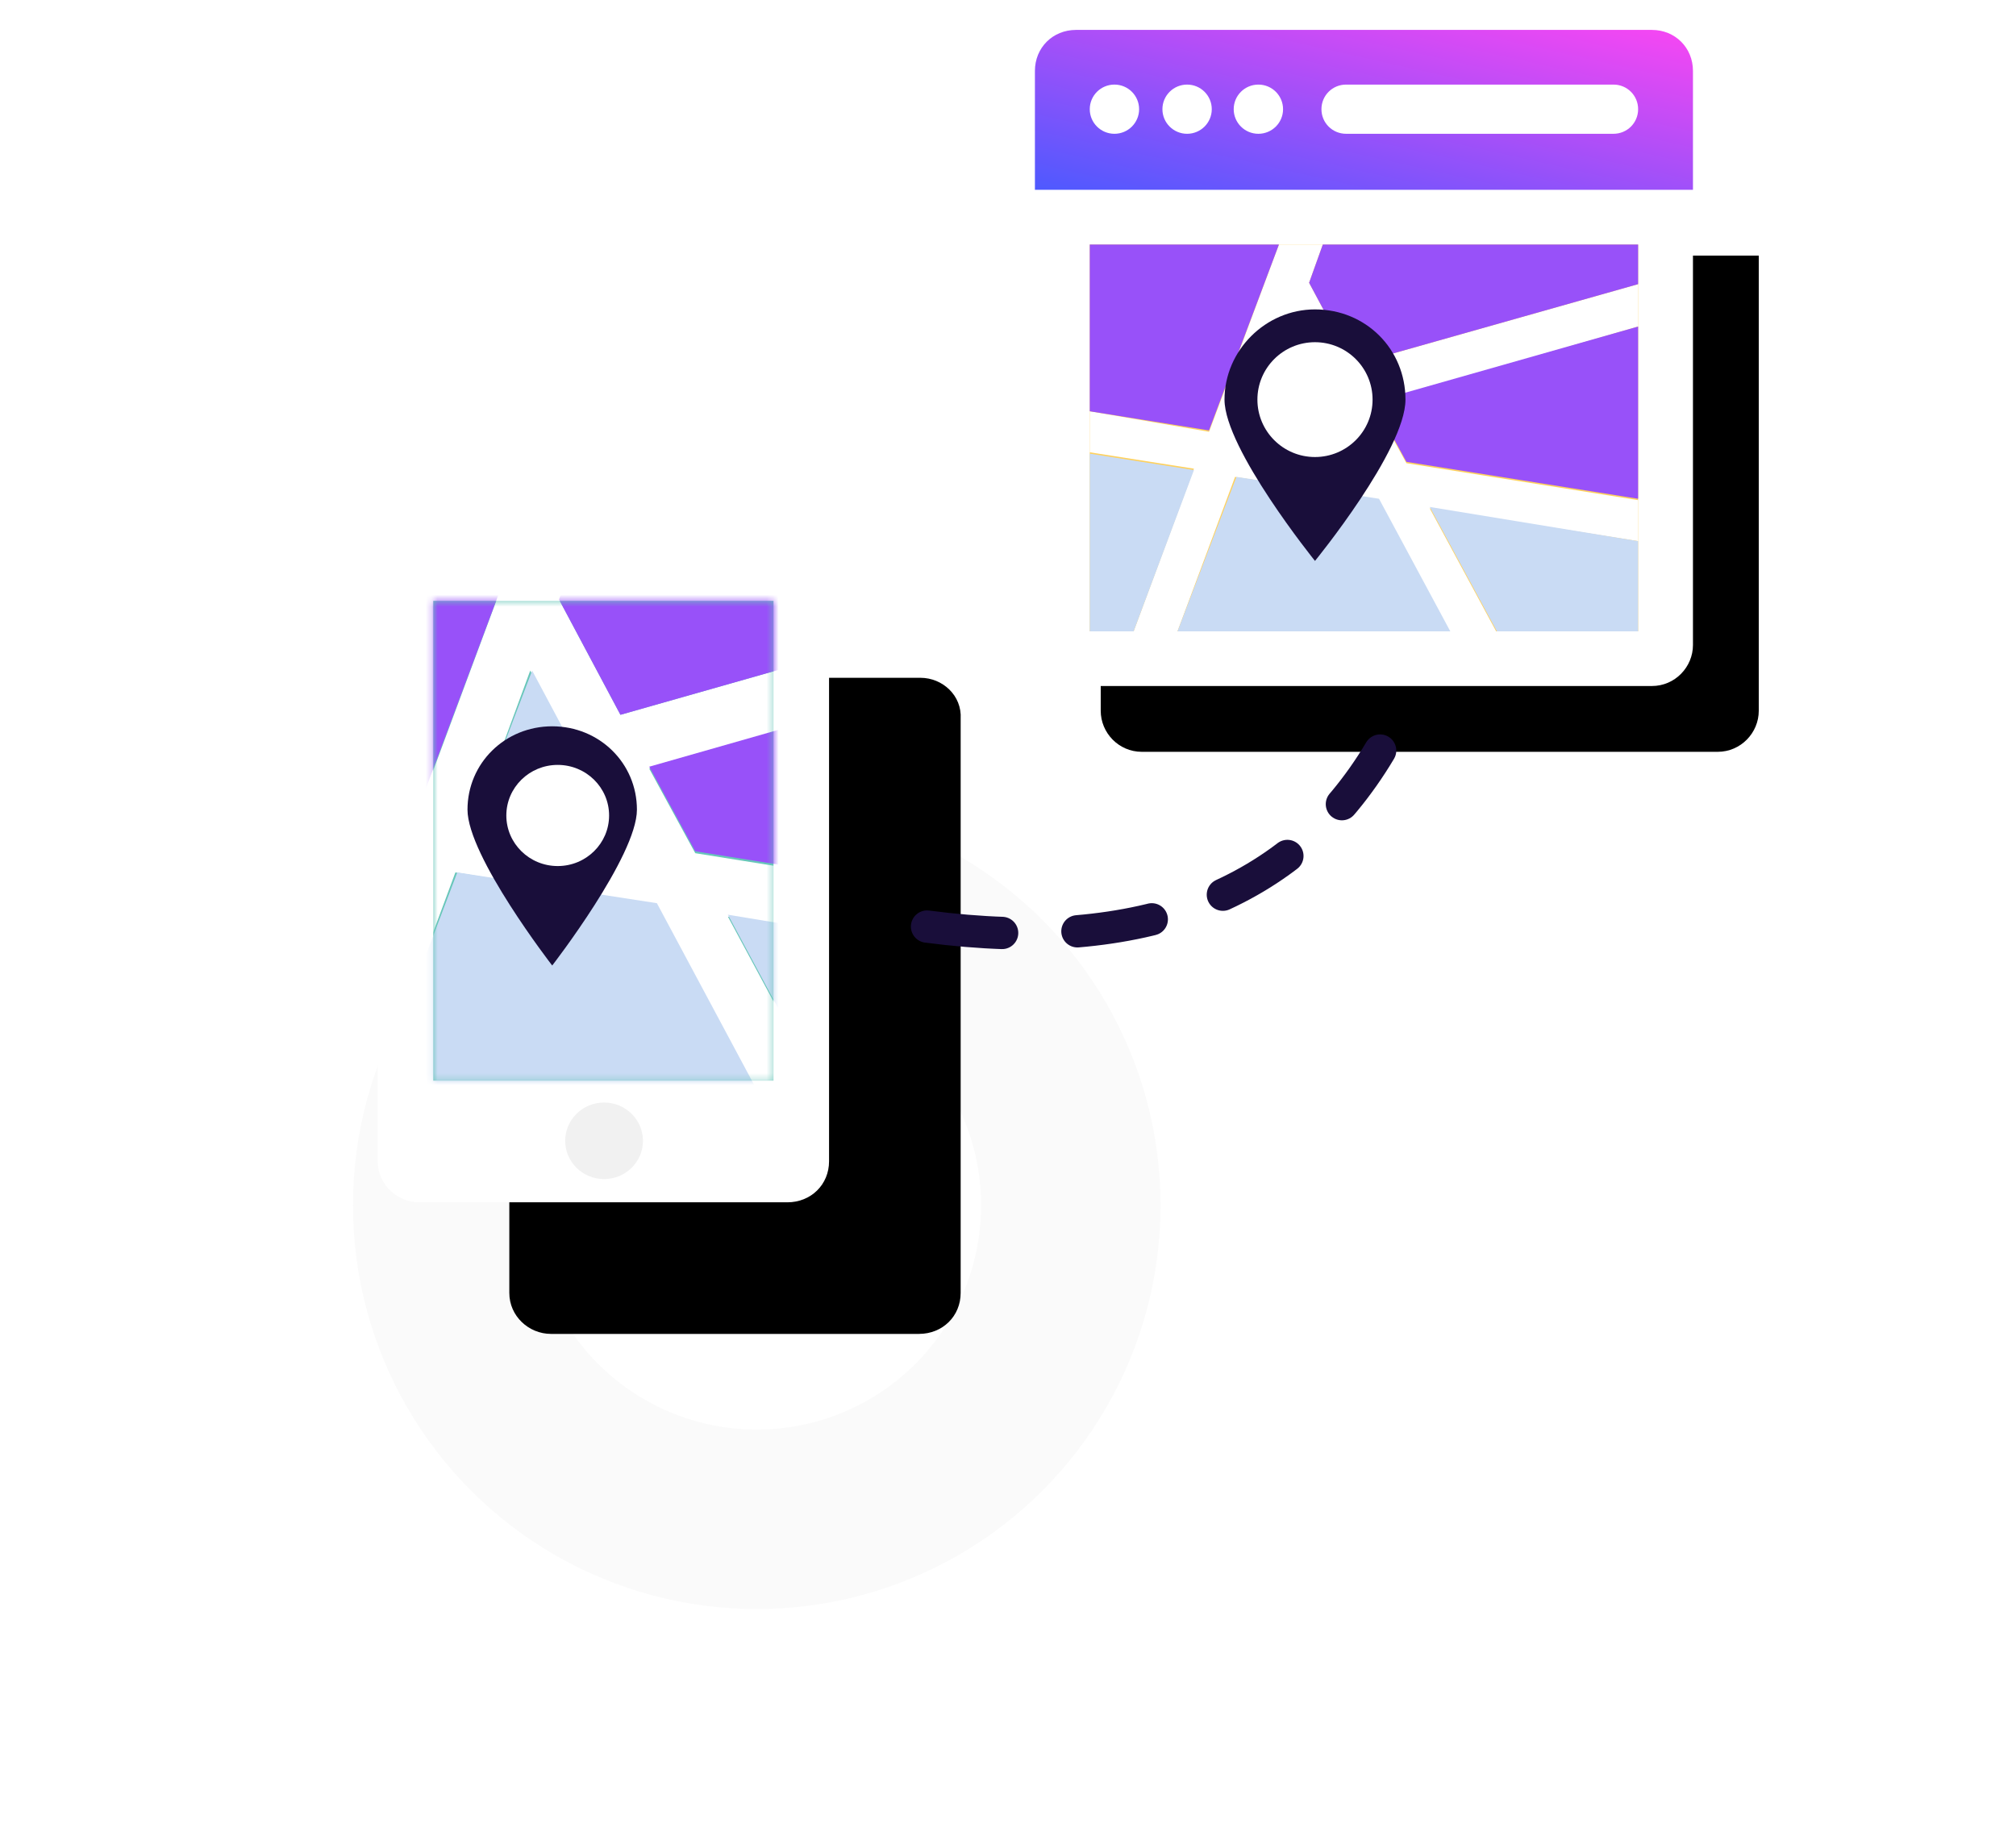
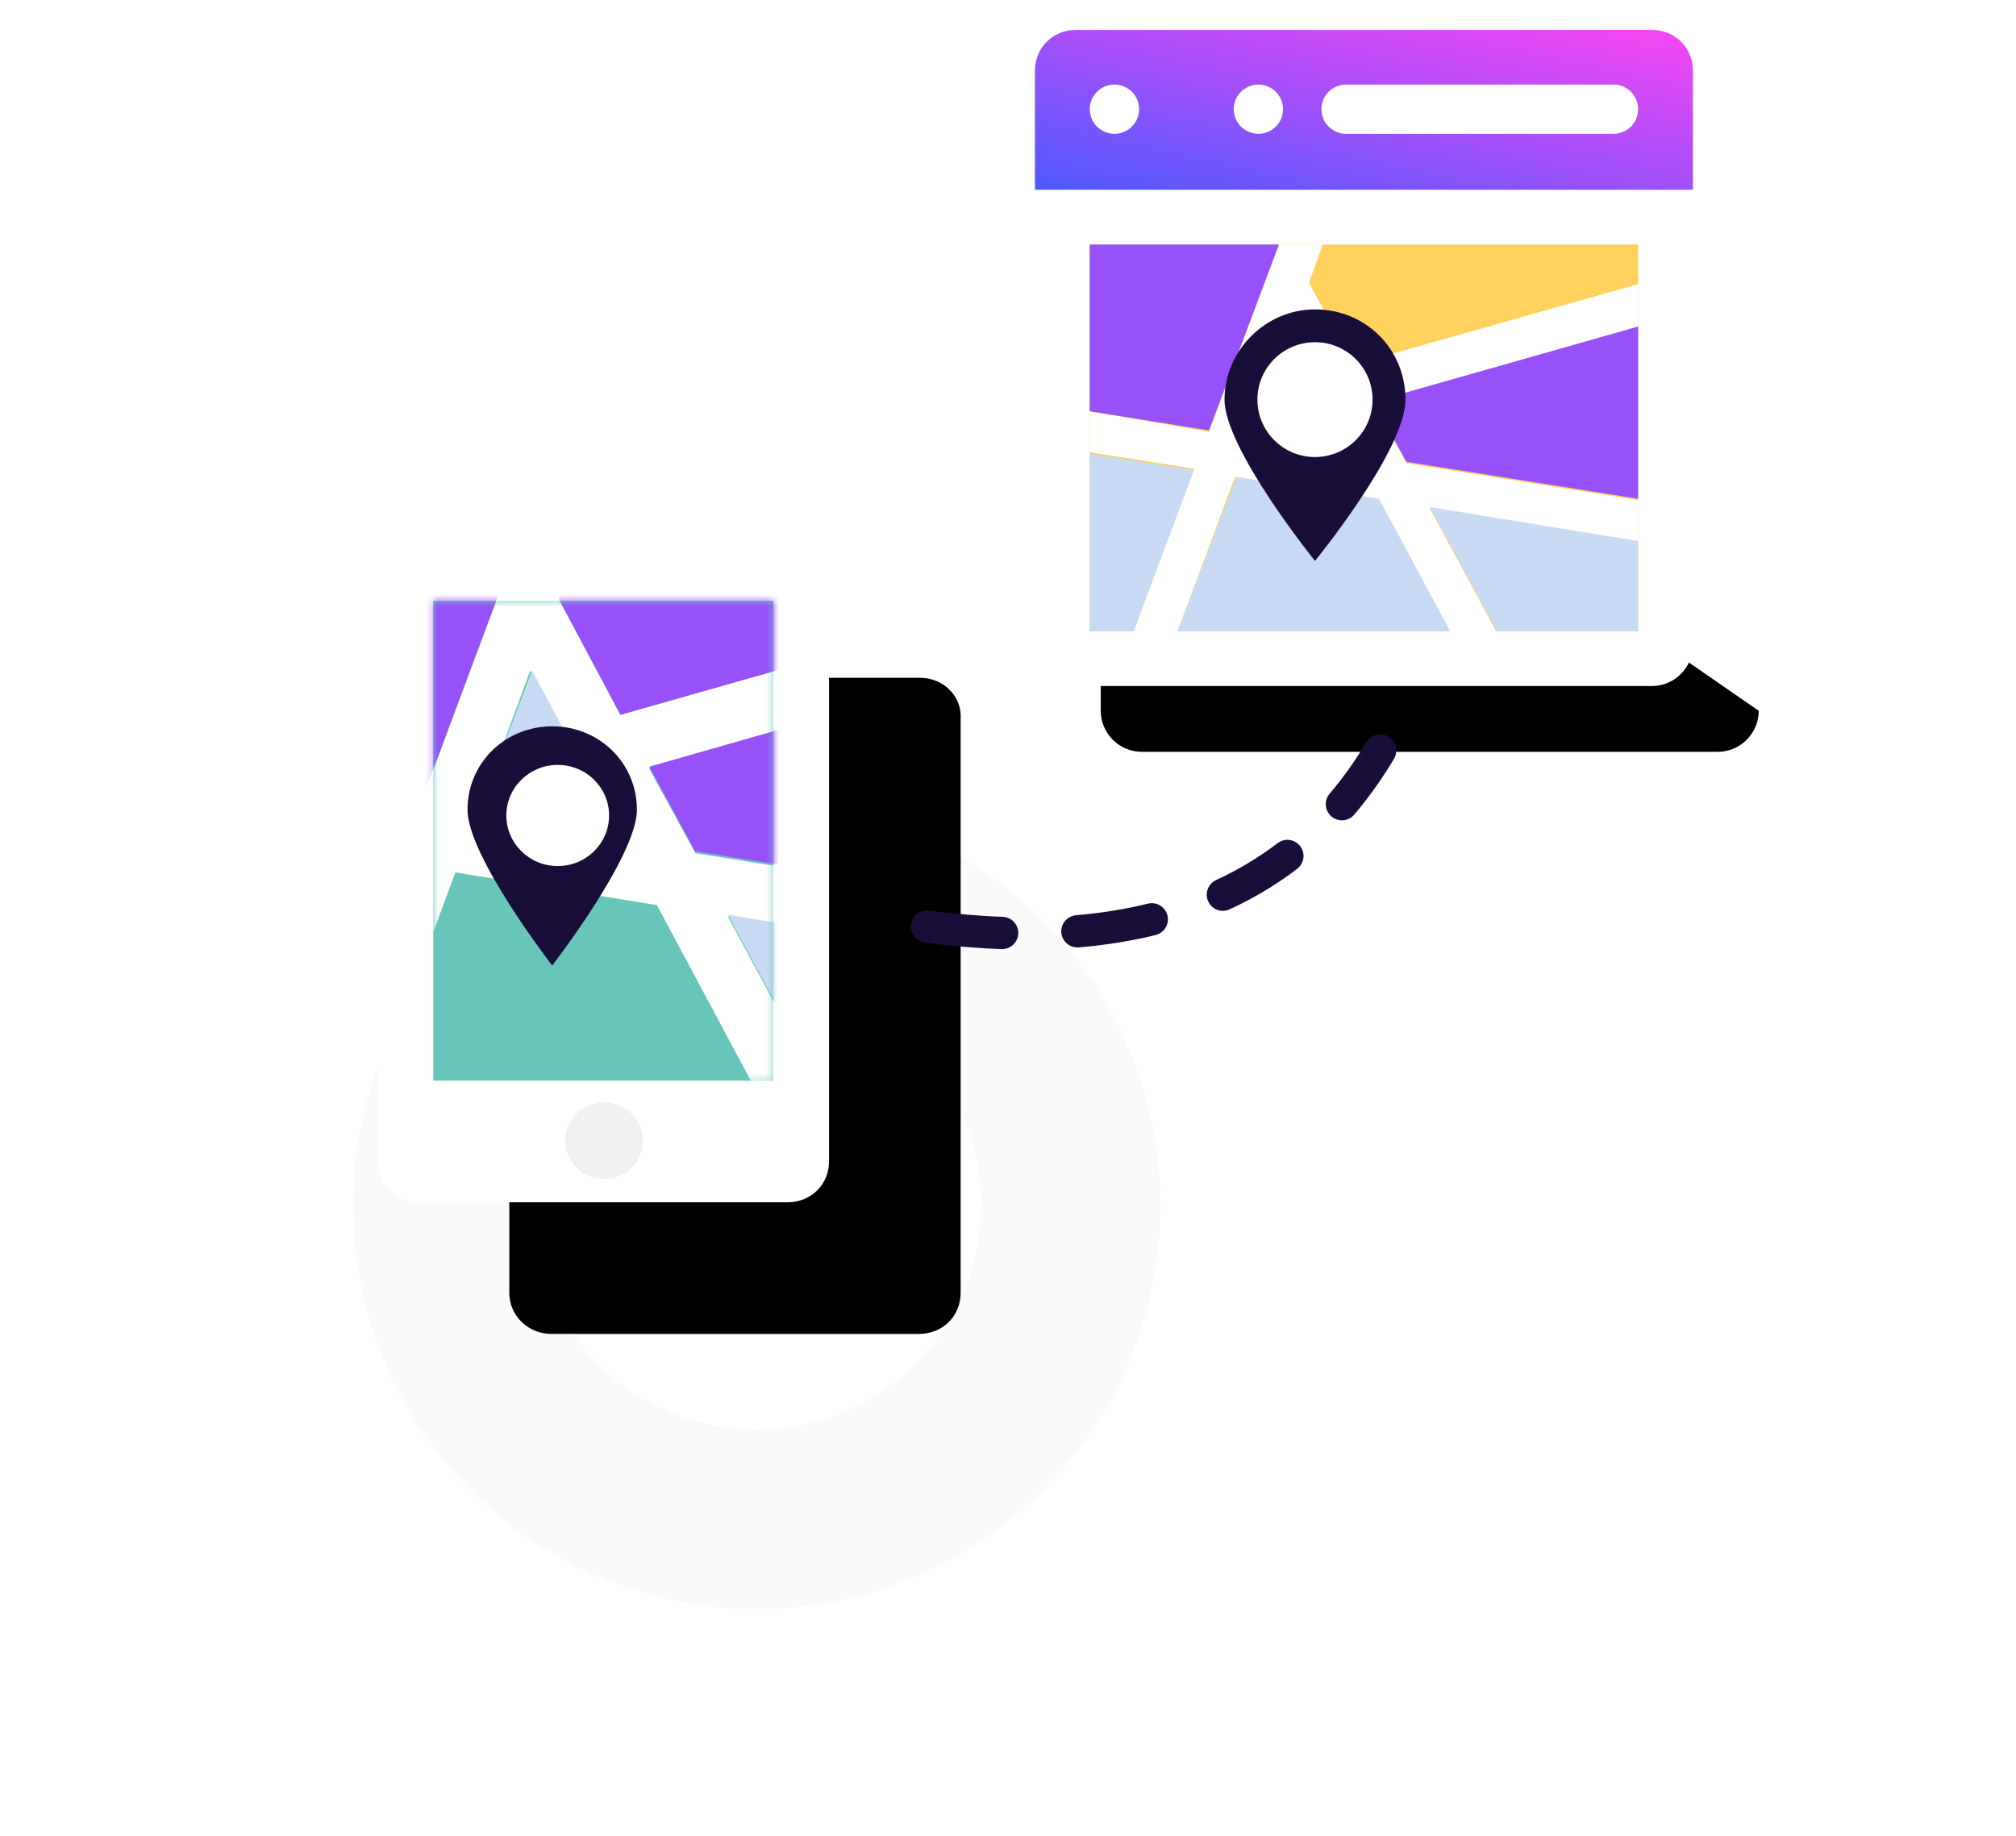
<svg xmlns="http://www.w3.org/2000/svg" xmlns:xlink="http://www.w3.org/1999/xlink" width="337px" height="307px" viewBox="0 0 337 307" version="1.1">
  <title>Group 29</title>
  <desc>Created with Sketch.</desc>
  <defs>
-     <path d="M0,26.736 L0,102.833 C0,106.489 2.979,109.688 6.875,109.688 L103.125,109.688 C107.021,109.688 110,106.489 110,102.833 L110,26.736 L0,26.736 Z" id="path-1" />
+     <path d="M0,26.736 L0,102.833 C0,106.489 2.979,109.688 6.875,109.688 L103.125,109.688 C107.021,109.688 110,106.489 110,102.833 L0,26.736 Z" id="path-1" />
    <filter x="-53.6%" y="-71.1%" width="227.3%" height="268.8%" filterUnits="objectBoundingBox" id="filter-2">
      <feOffset dx="11" dy="11" in="SourceAlpha" result="shadowOffsetOuter1" />
      <feGaussianBlur stdDeviation="21.5" in="shadowOffsetOuter1" result="shadowBlurOuter1" />
      <feColorMatrix values="0 0 0 0 0   0 0 0 0 0   0 0 0 0 0  0 0 0 0.087 0" type="matrix" in="shadowBlurOuter1" />
    </filter>
    <linearGradient x1="103.877%" y1="11.085%" x2="7.322%" y2="115.384%" id="linearGradient-3">
      <stop stop-color="#F247F3" offset="0%" />
      <stop stop-color="#465AFF" offset="100%" />
    </linearGradient>
    <path d="M68.854,0 L7.104,0 C3.389,0 0.139,2.971 0.139,6.856 L0.139,102.833 C0.139,106.717 3.389,109.688 7.104,109.688 L68.622,109.688 C72.569,109.688 75.587,106.717 75.587,102.833 L75.587,6.856 C75.819,2.971 72.569,0 68.854,0 Z" id="path-4" />
    <filter x="-156.4%" y="-107.6%" width="471.1%" height="355.3%" filterUnits="objectBoundingBox" id="filter-5">
      <feOffset dx="22" dy="22" in="SourceAlpha" result="shadowOffsetOuter1" />
      <feGaussianBlur stdDeviation="43" in="shadowOffsetOuter1" result="shadowBlurOuter1" />
      <feColorMatrix values="0 0 0 0 0   0 0 0 0 0   0 0 0 0 0  0 0 0 0.087 0" type="matrix" in="shadowBlurOuter1" />
    </filter>
    <rect id="path-6" x="0.769" y="0.538" width="56.876" height="80.209" />
  </defs>
  <g id="Desktop" stroke="none" stroke-width="1" fill="none" fill-rule="evenodd">
    <g id="WER---Landing-Page---Error-State" transform="translate(-923, -2272)">
      <g id="Section-2" transform="translate(127, 952)">
        <g id="Group-29" transform="translate(859, 1325)">
          <circle id="Oval" stroke="#FAFAFA" stroke-width="30" cx="63.5" cy="196.5" r="52.5" />
          <g id="Group-18">
            <g id="browser" transform="translate(110, 0)">
              <g id="Path">
                <use fill="black" fill-opacity="1" filter="url(#filter-2)" xlink:href="#path-1" />
                <use fill="#FFFFFF" fill-rule="evenodd" xlink:href="#path-1" />
              </g>
              <rect id="Rectangle" fill="#FFD15D" x="9.167" y="35.877" width="91.667" height="64.67" />
              <path d="M103.125,0 L6.875,0 C2.979,0 0,2.971 0,6.856 L0,26.736 L110,26.736 L110,6.856 C110,2.971 107.021,0 103.125,0 Z" id="Path" fill="url(#linearGradient-3)" />
              <path d="M96.708,9.141 L52.021,9.141 C49.729,9.141 47.896,10.969 47.896,13.254 C47.896,15.539 49.729,17.367 52.021,17.367 L96.708,17.367 C99,17.367 100.833,15.539 100.833,13.254 C100.833,10.969 99,9.141 96.708,9.141 Z" id="Path" fill="#FFFFFF" />
              <ellipse id="Oval" fill="#FFFFFF" cx="13.292" cy="13.254" rx="4.125" ry="4.113" />
-               <ellipse id="Oval" fill="#FFFFFF" cx="25.438" cy="13.254" rx="4.125" ry="4.113" />
              <ellipse id="Oval" fill="#FFFFFF" cx="37.354" cy="13.254" rx="4.125" ry="4.113" />
              <g id="Group-8" transform="translate(8.627, 35.412)">
                <path d="M92.206,7.092 L44.539,20.575 L37.206,6.864 L39.498,0.465 L32.164,0.465 L20.477,31.772 L0.539,28.344 L0.539,35.2 L17.956,37.942 L7.873,65.135 L15.206,65.135 L24.831,39.313 L48.893,43.198 L60.81,65.364 L68.602,65.364 L57.373,44.569 L92.206,50.053 L92.206,43.198 L53.477,37.028 L47.977,26.973 L92.206,14.176 L92.206,7.092 Z M27.352,32.686 L33.769,15.319 L44.769,35.428 L27.352,32.686 Z" id="Shape" fill="#FFFFFF" fill-rule="nonzero" />
                <polygon id="Path" fill="#9851F9" points="32.164 0.465 0.539 0.465 0.539 28.344 20.477 31.543" />
                <g id="Group" transform="translate(0.396, 15.147)">
                  <polygon id="Path" fill="#FFFFFF" points="44.372 20.281 33.602 0.171 26.956 17.539" />
                  <polygon id="Path" fill="#C9DBF4" points="0.143 20.281 0.143 49.988 7.477 49.988 17.56 23.023" />
                </g>
                <polygon id="Path" fill="#9851F9" points="47.977 26.745 53.477 36.799 92.206 42.969 92.206 14.176" />
                <polygon id="Path" fill="#C9DBF4" points="25.06 39.313 15.206 65.135 60.81 65.135 48.893 42.969" />
-                 <polygon id="Path" fill="#9851F9" points="39.498 0.465 37.206 6.864 44.539 20.575 92.206 7.092 92.206 0.465" />
                <polygon id="Path" fill="#C9DBF4" points="68.602 65.135 92.206 65.135 92.206 50.053 57.373 44.34" />
              </g>
              <g id="Group-9" transform="translate(31.196, 46.166)">
                <path d="M15.621,0.559 C7.371,0.559 0.496,7.415 0.496,15.641 C0.496,23.868 15.621,42.607 15.621,42.607 C15.621,42.607 30.746,24.097 30.746,15.641 C30.746,7.186 24.101,0.559 15.621,0.559 Z" id="Path" fill="#190E3A" />
                <ellipse id="Oval" fill="#FFFFFF" cx="15.621" cy="15.641" rx="9.625" ry="9.598" />
              </g>
            </g>
            <g id="gps" transform="translate(0, 86.312)">
              <g id="Path">
                <use fill="black" fill-opacity="1" filter="url(#filter-5)" xlink:href="#path-4" />
                <use fill="#FFFFFF" fill-rule="evenodd" xlink:href="#path-4" />
              </g>
              <g id="Group-8" transform="translate(8.656, 8.603)">
                <mask id="mask-7" fill="white">
                  <use xlink:href="#path-6" />
                </mask>
                <use id="Mask" fill="#67C6B9" xlink:href="#path-6" />
                <g mask="url(#mask-7)">
                  <g transform="translate(-30.295, -8.956)">
                    <path d="M129.081,9.581 L62.351,28.541 L52.085,9.26 L55.294,0.262 L45.028,0.262 L28.666,44.287 L0.755,39.467 L0.755,49.108 L25.137,52.964 L11.021,91.205 L21.287,91.205 L34.761,54.892 L68.447,60.355 L85.129,91.526 L96.037,91.526 L80.317,62.283 L129.081,69.996 L129.081,60.355 L74.863,51.678 L67.164,37.539 L129.081,19.543 L129.081,9.581 Z M38.29,45.573 L47.273,21.15 L62.673,49.429 L38.29,45.573 Z" id="Shape" fill="#FFFFFF" fill-rule="nonzero" />
                    <polygon id="Path" fill="#9851F9" fill-rule="evenodd" points="45.028 0.262 0.755 0.262 0.755 39.467 28.666 43.966" />
                    <g id="Group" stroke-width="1" fill="none" fill-rule="evenodd" transform="translate(0.554, 20.909)">
                      <polygon id="Path" fill="#C9DBF4" points="62.118 28.52 47.04 0.241 37.736 24.664" />
-                       <polygon id="Path" fill="#FFFFFF" points="0.201 28.52 0.201 70.296 10.467 70.296 24.582 32.376" />
                    </g>
                    <polygon id="Path" fill="#9851F9" fill-rule="evenodd" points="67.164 37.218 74.863 51.357 129.081 60.034 129.081 19.543" />
-                     <polygon id="Path" fill="#C9DBF4" fill-rule="evenodd" points="35.082 54.892 21.287 91.205 85.129 91.205 68.447 60.034" />
                    <polygon id="Path" fill="#9851F9" fill-rule="evenodd" points="55.294 0.262 52.085 9.26 62.352 28.541 129.081 9.581 129.081 0.262" />
                    <polygon id="Path" fill="#C9DBF4" fill-rule="evenodd" points="96.037 91.205 129.081 91.205 129.081 69.996 80.317 61.962" />
                  </g>
                </g>
              </g>
              <ellipse id="Oval" fill="#F1F1F1" cx="37.979" cy="99.405" rx="6.5" ry="6.399" />
              <path d="M29.309,30.11 C21.415,30.11 15.148,36.28 15.148,44.05 C15.148,51.82 29.309,70.101 29.309,70.101 C29.309,70.101 43.47,51.82 43.47,44.05 C43.47,36.28 37.202,30.11 29.309,30.11 Z" id="Path" fill="#190E3A" />
              <ellipse id="Oval" fill="#FFFFFF" cx="30.229" cy="45.018" rx="8.589" ry="8.455" />
            </g>
            <path d="M91.967,149.903 C127.952,154.606 153.197,144.797 167.705,120.477" id="Path-2" stroke="#190E3A" stroke-width="5.4" stroke-linecap="round" stroke-linejoin="round" stroke-dasharray="12.6" />
          </g>
        </g>
      </g>
    </g>
  </g>
</svg>